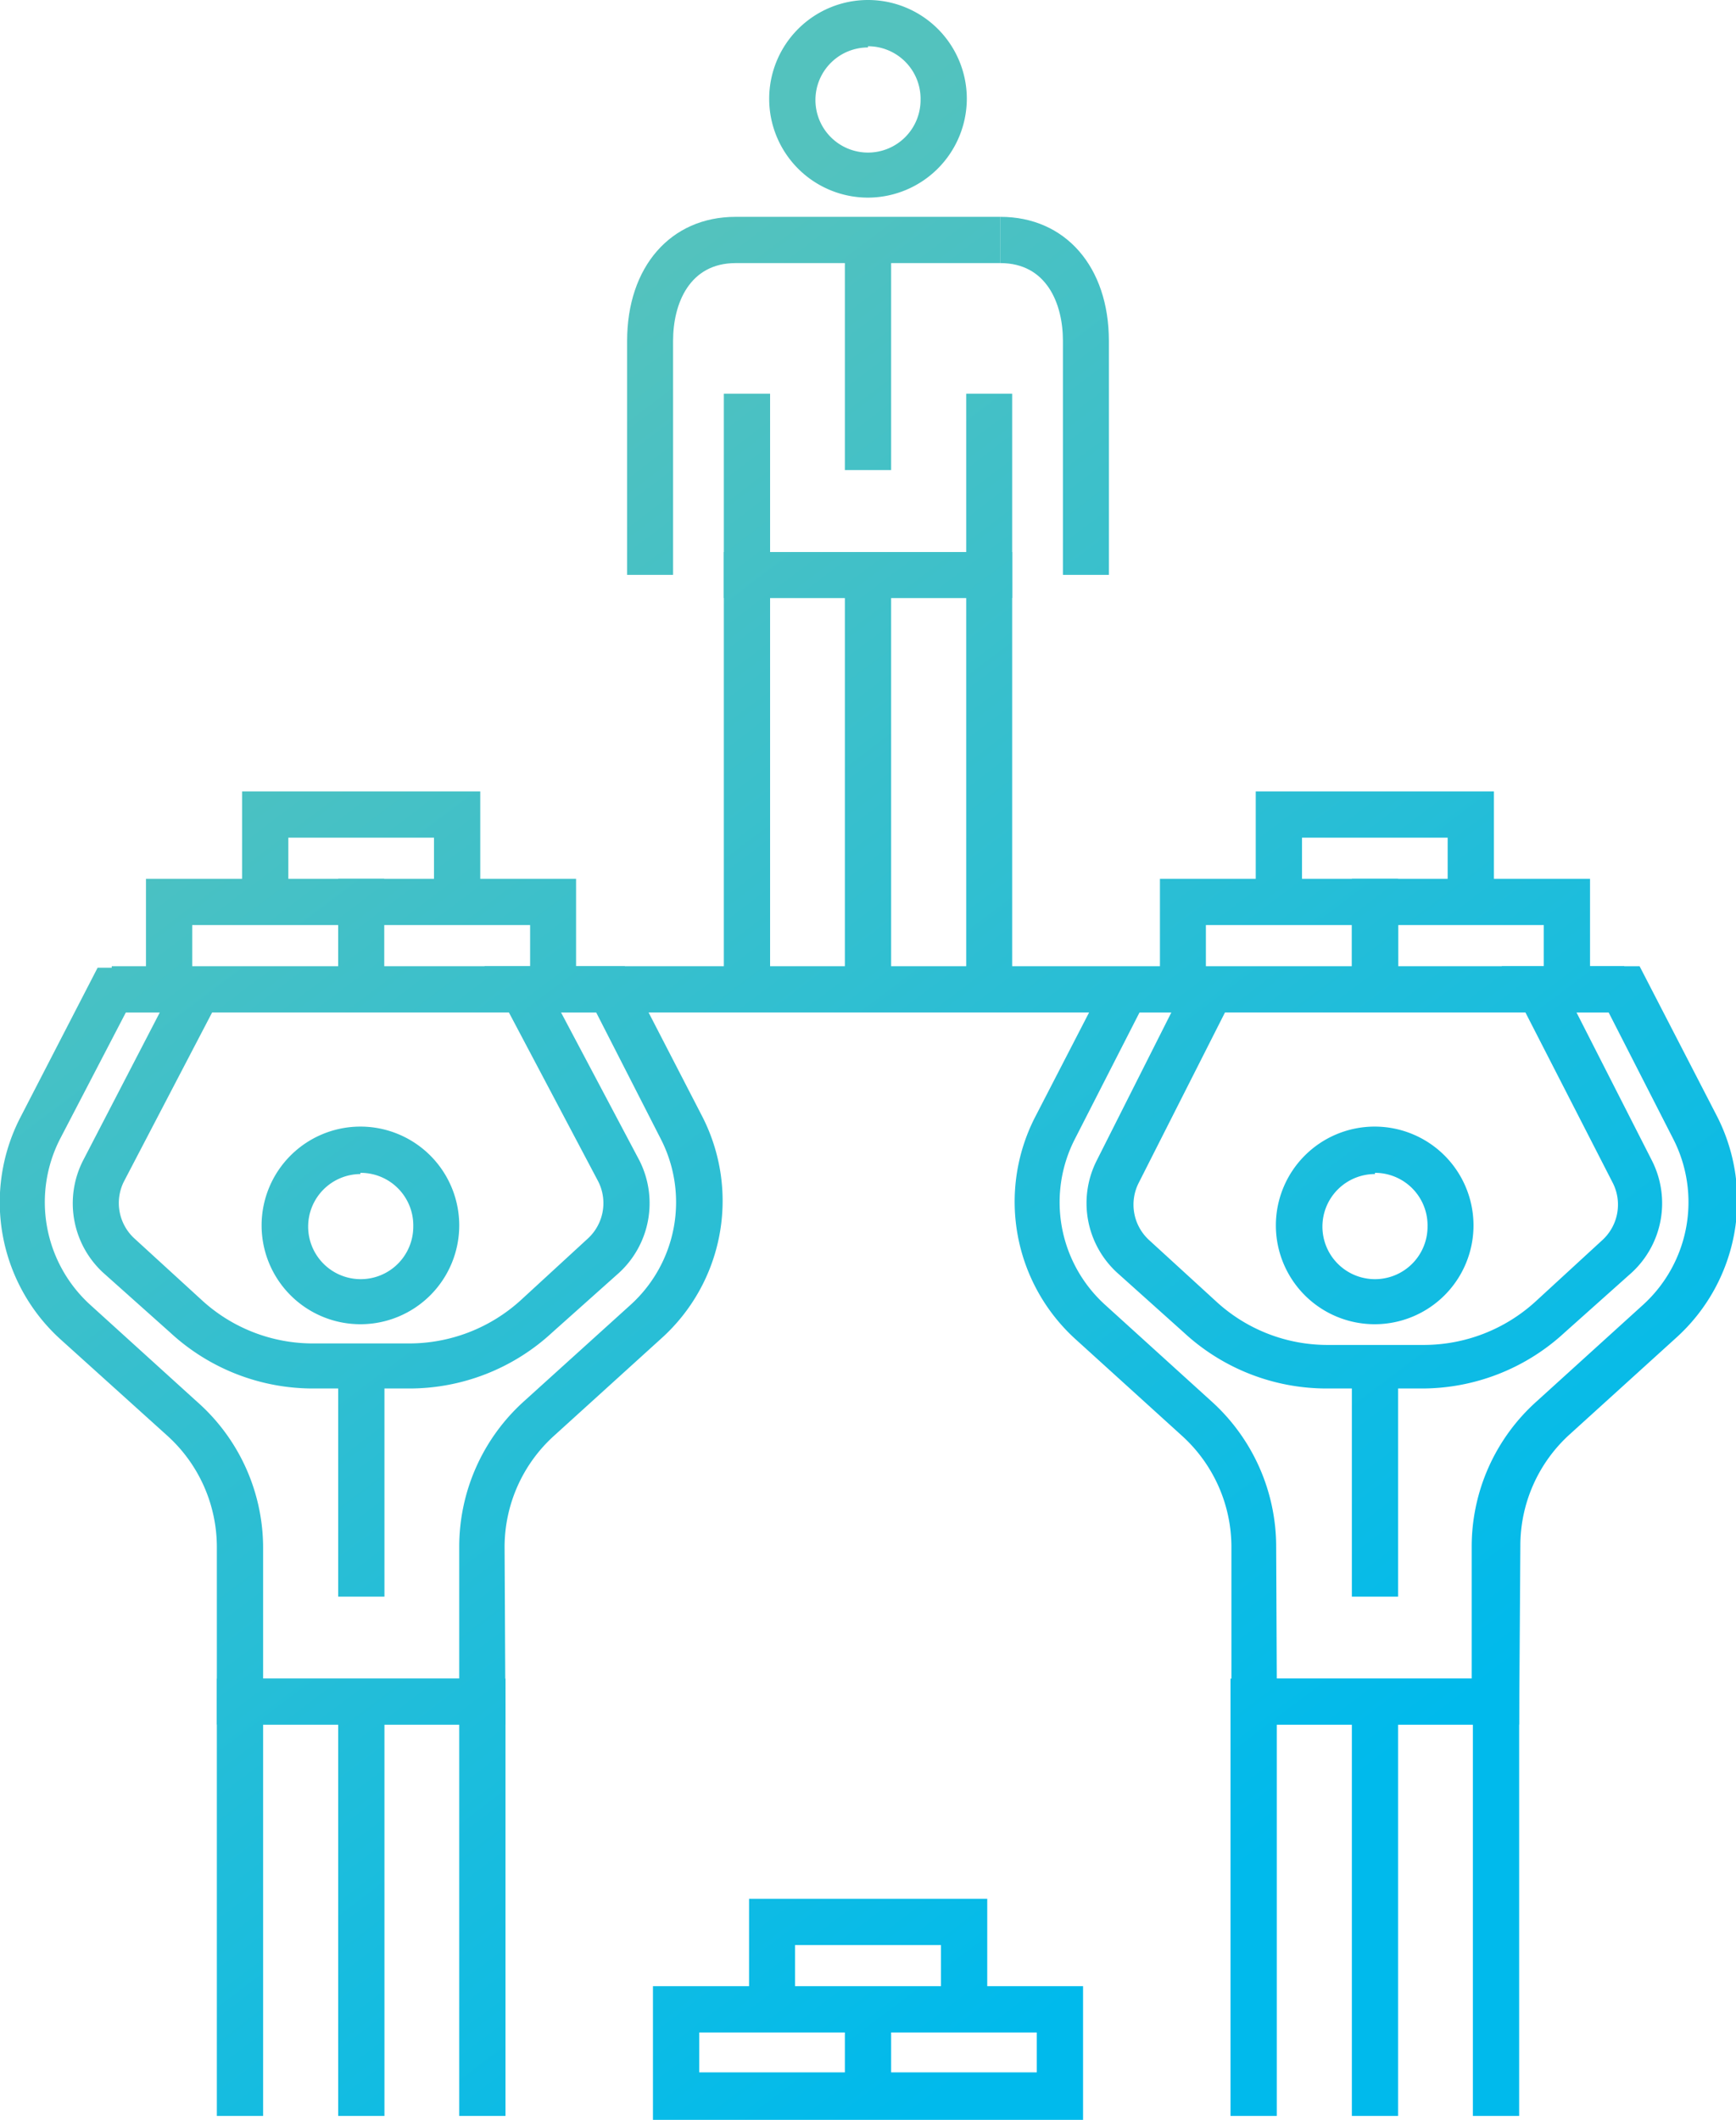
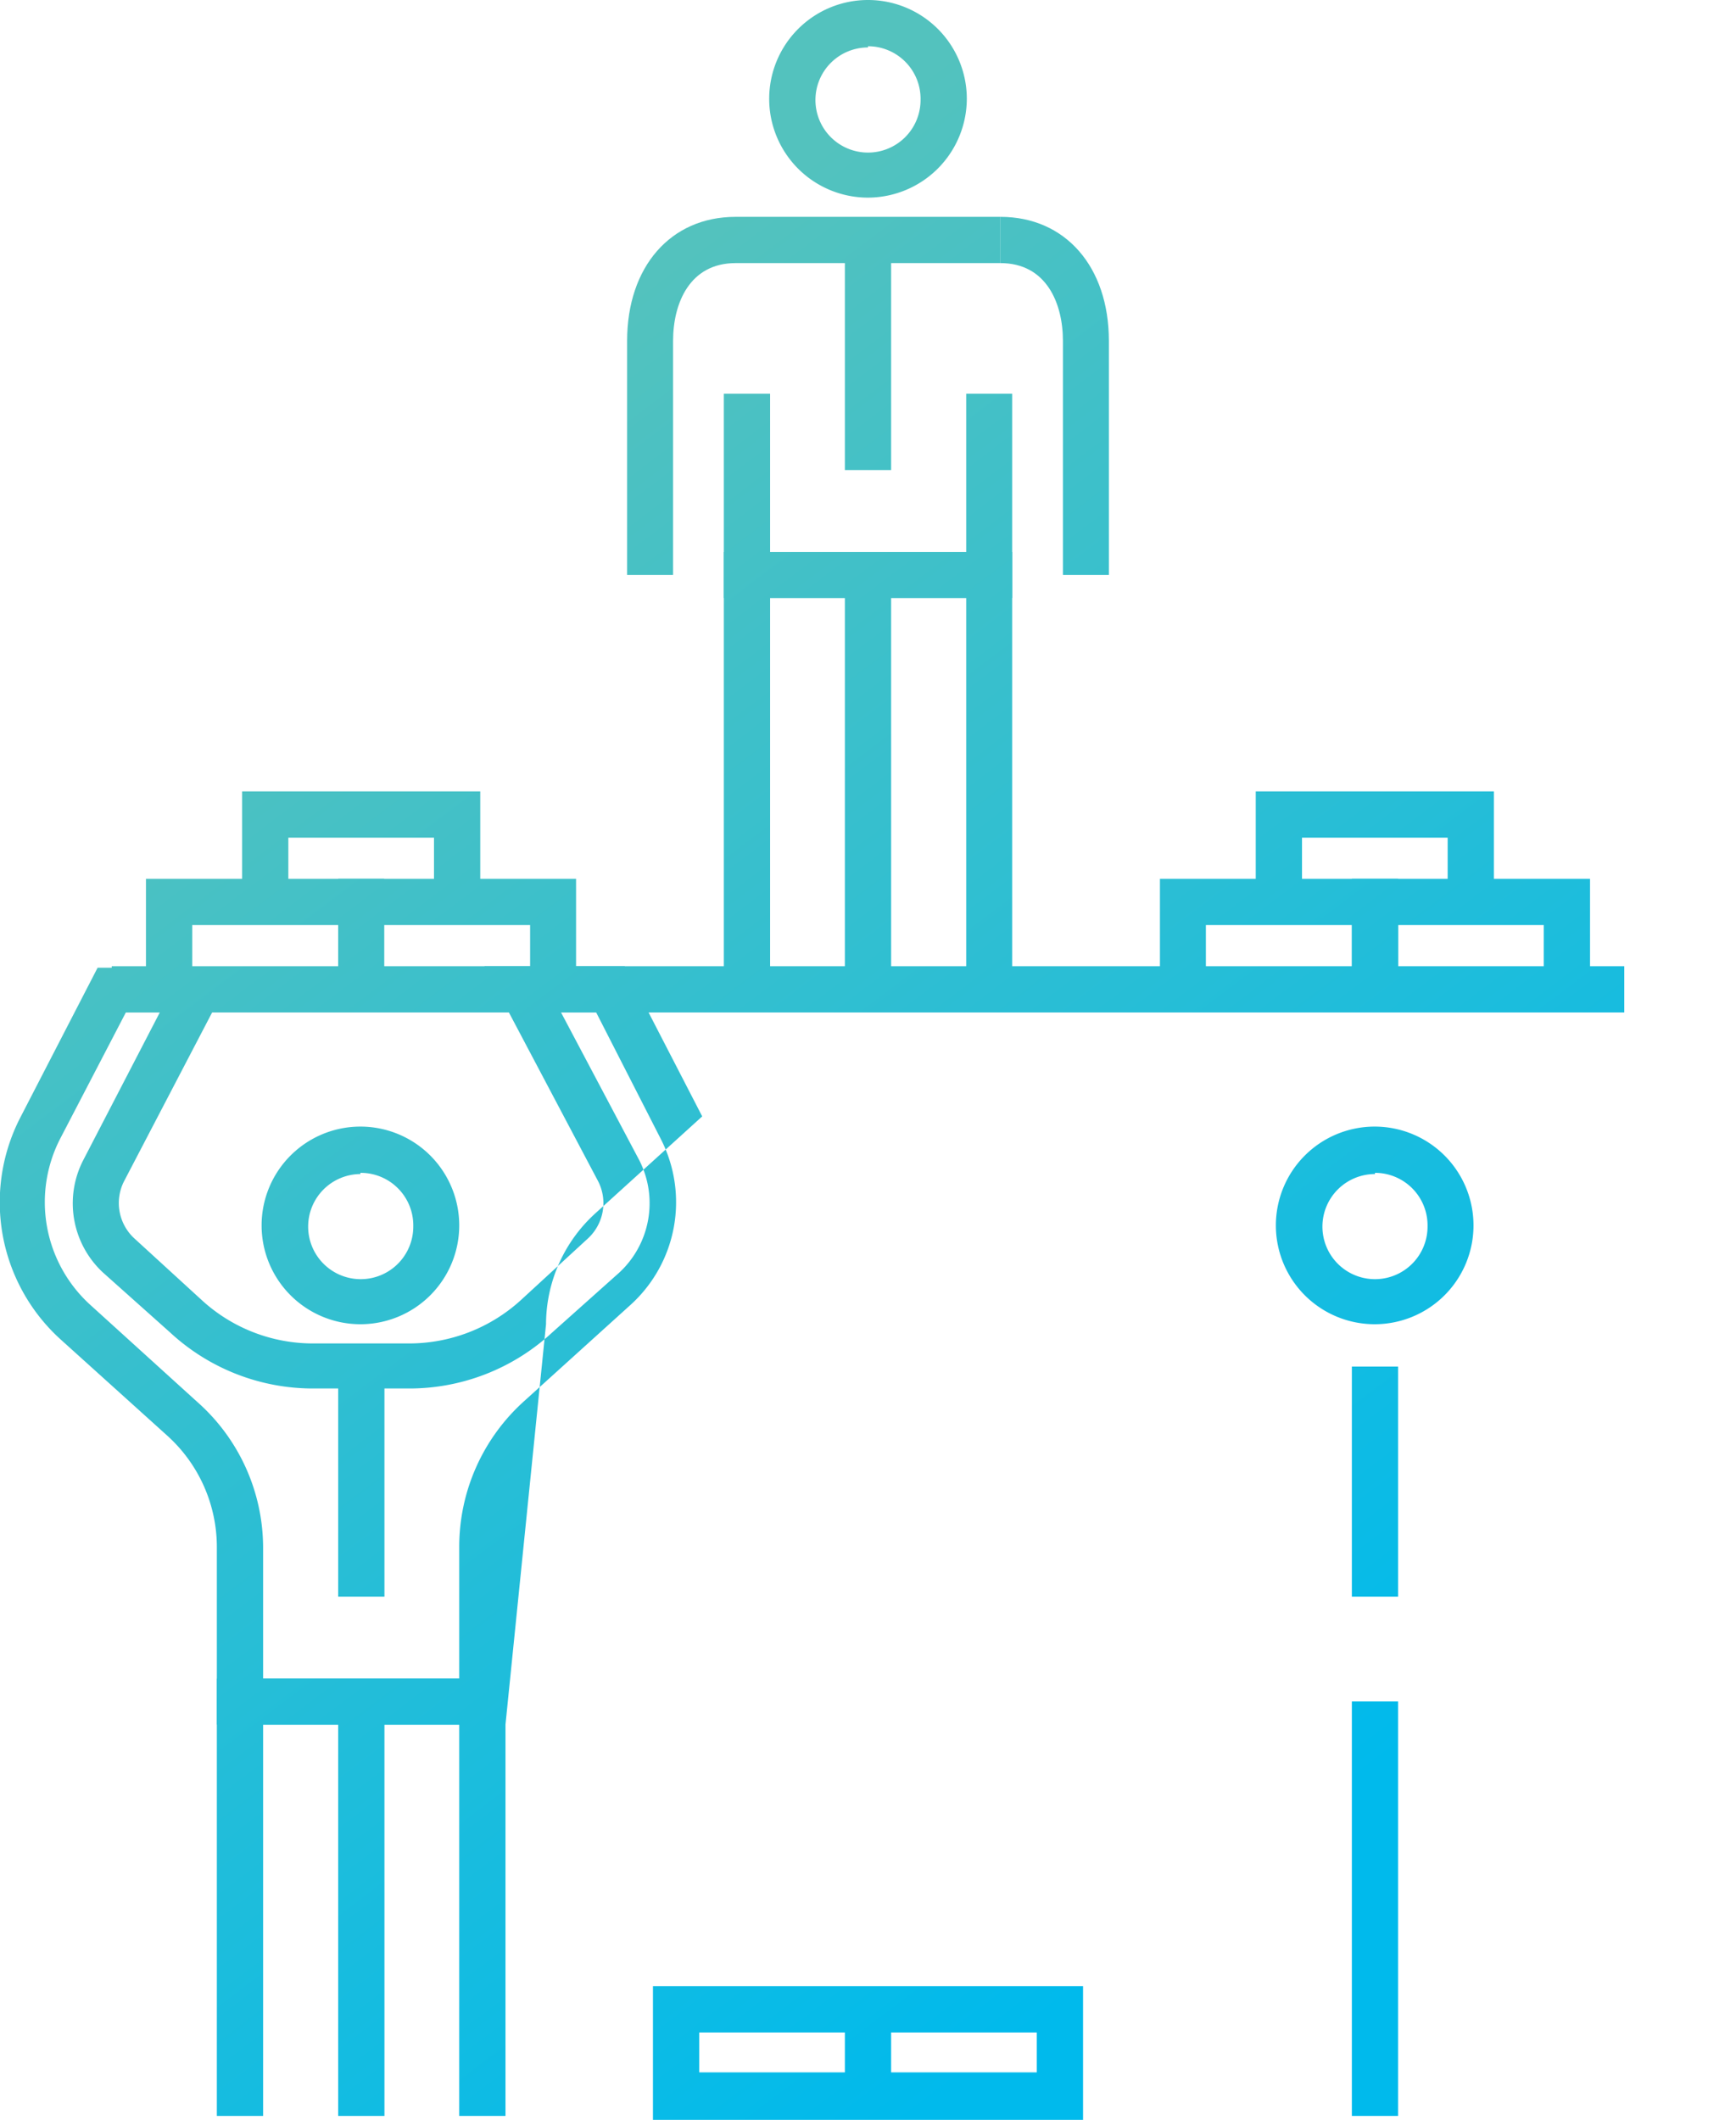
<svg xmlns="http://www.w3.org/2000/svg" xmlns:xlink="http://www.w3.org/1999/xlink" viewBox="0 0 57.8 70.58">
  <defs>
    <style>
      .cls-1 {
        fill: url(#linear-gradient);
      }

      .cls-2 {
        fill: url(#linear-gradient-2);
      }

      .cls-3 {
        fill: url(#linear-gradient-3);
      }

      .cls-4 {
        fill: url(#linear-gradient-4);
      }

      .cls-5 {
        fill: url(#linear-gradient-5);
      }

      .cls-6 {
        fill: url(#linear-gradient-6);
      }

      .cls-7 {
        fill: url(#linear-gradient-7);
      }

      .cls-8 {
        fill: url(#linear-gradient-8);
      }

      .cls-9 {
        fill: url(#linear-gradient-9);
      }

      .cls-10 {
        fill: url(#linear-gradient-10);
      }

      .cls-11 {
        fill: url(#linear-gradient-11);
      }

      .cls-12 {
        fill: url(#linear-gradient-12);
      }

      .cls-13 {
        fill: url(#linear-gradient-13);
      }

      .cls-14 {
        fill: url(#linear-gradient-14);
      }

      .cls-15 {
        fill: url(#linear-gradient-15);
      }

      .cls-16 {
        fill: url(#linear-gradient-16);
      }

      .cls-17 {
        fill: url(#linear-gradient-17);
      }

      .cls-18 {
        fill: url(#linear-gradient-18);
      }

      .cls-19 {
        fill: url(#linear-gradient-19);
      }

      .cls-20 {
        fill: url(#linear-gradient-20);
      }

      .cls-21 {
        fill: url(#linear-gradient-21);
      }

      .cls-22 {
        fill: url(#linear-gradient-22);
      }

      .cls-23 {
        fill: url(#linear-gradient-23);
      }

      .cls-24 {
        fill: url(#linear-gradient-24);
      }

      .cls-25 {
        fill: url(#linear-gradient-25);
      }

      .cls-26 {
        fill: url(#linear-gradient-26);
      }
    </style>
    <linearGradient id="linear-gradient" x1="-10.42" y1="33.45" x2="22.26" y2="76.72" gradientUnits="userSpaceOnUse">
      <stop offset="0" stop-color="#53c2be" />
      <stop offset="1" stop-color="#00baec" />
    </linearGradient>
    <linearGradient id="linear-gradient-2" x1="-10.6" y1="33.59" x2="22.07" y2="76.86" xlink:href="#linear-gradient" />
    <linearGradient id="linear-gradient-3" x1="-0.32" y1="25.82" x2="32.36" y2="69.09" xlink:href="#linear-gradient" />
    <linearGradient id="linear-gradient-4" x1="0.34" y1="25.32" x2="33.01" y2="68.6" xlink:href="#linear-gradient" />
    <linearGradient id="linear-gradient-5" x1="-3.76" y1="28.42" x2="28.91" y2="71.69" xlink:href="#linear-gradient" />
    <linearGradient id="linear-gradient-6" x1="11.08" y1="17.22" x2="43.75" y2="60.49" xlink:href="#linear-gradient" />
    <linearGradient id="linear-gradient-7" x1="10.89" y1="17.36" x2="43.57" y2="60.63" xlink:href="#linear-gradient" />
    <linearGradient id="linear-gradient-8" x1="21.18" y1="9.59" x2="53.85" y2="52.86" xlink:href="#linear-gradient" />
    <linearGradient id="linear-gradient-9" x1="21.84" y1="9.09" x2="54.51" y2="52.36" xlink:href="#linear-gradient" />
    <linearGradient id="linear-gradient-10" x1="17.73" y1="12.19" x2="50.41" y2="55.46" xlink:href="#linear-gradient" />
    <linearGradient id="linear-gradient-11" x1="2.97" y1="23.34" x2="35.64" y2="66.61" xlink:href="#linear-gradient" />
    <linearGradient id="linear-gradient-12" x1="7.04" y1="20.27" x2="39.71" y2="63.54" xlink:href="#linear-gradient" />
    <linearGradient id="linear-gradient-13" x1="6.4" y1="20.75" x2="39.08" y2="64.02" xlink:href="#linear-gradient" />
    <linearGradient id="linear-gradient-14" x1="-2.16" y1="27.22" x2="30.51" y2="70.49" xlink:href="#linear-gradient" />
    <linearGradient id="linear-gradient-15" x1="-0.58" y1="26.02" x2="32.09" y2="69.29" xlink:href="#linear-gradient" />
    <linearGradient id="linear-gradient-16" x1="24.46" y1="7.11" x2="57.14" y2="50.38" xlink:href="#linear-gradient" />
    <linearGradient id="linear-gradient-17" x1="28.53" y1="4.04" x2="61.21" y2="47.31" xlink:href="#linear-gradient" />
    <linearGradient id="linear-gradient-18" x1="27.9" y1="4.52" x2="60.57" y2="47.79" xlink:href="#linear-gradient" />
    <linearGradient id="linear-gradient-19" x1="14.87" y1="14.36" x2="47.54" y2="57.63" xlink:href="#linear-gradient" />
    <linearGradient id="linear-gradient-20" x1="18.37" y1="11.71" x2="51.04" y2="54.98" xlink:href="#linear-gradient" />
    <linearGradient id="linear-gradient-21" x1="18.18" y1="11.85" x2="50.86" y2="55.12" xlink:href="#linear-gradient" />
    <linearGradient id="linear-gradient-22" x1="29.13" y1="3.59" x2="61.8" y2="46.86" xlink:href="#linear-gradient" />
    <linearGradient id="linear-gradient-23" x1="25.02" y1="6.68" x2="57.7" y2="49.96" xlink:href="#linear-gradient" />
    <linearGradient id="linear-gradient-24" x1="22.77" y1="8.39" x2="55.44" y2="51.66" xlink:href="#linear-gradient" />
    <linearGradient id="linear-gradient-25" x1="23.22" y1="8.05" x2="55.89" y2="51.32" xlink:href="#linear-gradient" />
    <linearGradient id="linear-gradient-26" x1="28.4" y1="4.14" x2="61.08" y2="47.41" xlink:href="#linear-gradient" />
  </defs>
  <title>cfosolve</title>
  <g id="Layer_2" data-name="Layer 2">
    <g id="Icon_Set" data-name="Icon Set">
      <g>
        <polygon class="cls-1" points="16.83 70.45 15.29 70.45 15.29 57.42 8.76 57.42 8.76 70.45 7.22 70.45 7.22 55.89 16.83 55.89 16.83 70.45" />
        <rect class="cls-2" x="11.26" y="56.65" width="1.54" height="13.8" />
-         <path class="cls-3" d="M16.83,57.42H7.22V51.5a5,5,0,0,0-1.64-3.69L2,44.58A6.16,6.16,0,0,1,.67,37.22l2.58-5H7.84L4.12,39.35a1.6,1.6,0,0,0,.35,1.88l2.24,2.05a5.47,5.47,0,0,0,3.73,1.45h3.17a5.52,5.52,0,0,0,3.74-1.45l2.23-2.05a1.6,1.6,0,0,0,.34-1.89l-3.79-7.17H20.8l2.58,5A6.16,6.16,0,0,1,22,44.58l-3.56,3.23a5,5,0,0,0-1.64,3.69ZM8.76,55.89h6.53V51.5a6.52,6.52,0,0,1,2.14-4.83L21,43.44a4.61,4.61,0,0,0,1-5.52l-2.15-4.21H18.68l2.61,4.93a3.15,3.15,0,0,1-.67,3.73l-2.24,2a7,7,0,0,1-4.77,1.86H10.44a7,7,0,0,1-4.77-1.86l-2.24-2a3.14,3.14,0,0,1-.67-3.72l2.56-4.94H4.19L2,37.92a4.62,4.62,0,0,0,1,5.52l3.56,3.23A6.49,6.49,0,0,1,8.76,51.5Z" />
+         <path class="cls-3" d="M16.83,57.42H7.22V51.5a5,5,0,0,0-1.64-3.69L2,44.58A6.16,6.16,0,0,1,.67,37.22l2.58-5H7.84L4.12,39.35a1.6,1.6,0,0,0,.35,1.88l2.24,2.05a5.47,5.47,0,0,0,3.73,1.45h3.17a5.52,5.52,0,0,0,3.74-1.45l2.23-2.05a1.6,1.6,0,0,0,.34-1.89l-3.79-7.17H20.8l2.58,5l-3.56,3.23a5,5,0,0,0-1.64,3.69ZM8.76,55.89h6.53V51.5a6.52,6.52,0,0,1,2.14-4.83L21,43.44a4.61,4.61,0,0,0,1-5.52l-2.15-4.21H18.68l2.61,4.93a3.15,3.15,0,0,1-.67,3.73l-2.24,2a7,7,0,0,1-4.77,1.86H10.44a7,7,0,0,1-4.77-1.86l-2.24-2a3.14,3.14,0,0,1-.67-3.72l2.56-4.94H4.19L2,37.92a4.62,4.62,0,0,0,1,5.52l3.56,3.23A6.49,6.49,0,0,1,8.76,51.5Z" />
        <path class="cls-4" d="M12,44.09a3.29,3.29,0,1,1,3.29-3.29A3.29,3.29,0,0,1,12,44.09Zm0-5a1.75,1.75,0,1,0,1.76,1.75A1.75,1.75,0,0,0,12,39.05Z" />
        <rect class="cls-5" x="11.26" y="45.5" width="1.54" height="7.66" />
-         <polygon class="cls-6" points="50.58 70.45 49.04 70.45 49.04 57.42 42.51 57.42 42.51 70.45 40.97 70.45 40.97 55.89 50.58 55.89 50.58 70.45" />
        <rect class="cls-7" x="45.01" y="56.65" width="1.54" height="13.8" />
-         <path class="cls-8" d="M50.58,57.42H41V51.5a5,5,0,0,0-1.64-3.69l-3.56-3.23a6.18,6.18,0,0,1-1.35-7.36l2.58-5h4.51l-3.63,7.17a1.6,1.6,0,0,0,.34,1.89l2.24,2.05a5.47,5.47,0,0,0,3.73,1.45h3.17a5.52,5.52,0,0,0,3.74-1.45l2.23-2.05a1.6,1.6,0,0,0,.34-1.89L50,32.17h4.59l2.58,5a6.16,6.16,0,0,1-1.35,7.36l-3.56,3.23a5,5,0,0,0-1.64,3.69Zm-8.07-1.53H49V51.5a6.49,6.49,0,0,1,2.15-4.83l3.56-3.23a4.62,4.62,0,0,0,1-5.52l-2.15-4.21H52.49L55,38.64a3.14,3.14,0,0,1-.67,3.73l-2.24,2a7,7,0,0,1-4.77,1.86H44.19a7,7,0,0,1-4.77-1.86l-2.23-2a3.14,3.14,0,0,1-.68-3.72L39,33.71H37.94l-2.15,4.21a4.61,4.61,0,0,0,1,5.52l3.56,3.23a6.52,6.52,0,0,1,2.14,4.83Z" />
        <path class="cls-9" d="M45.78,44.09a3.29,3.29,0,1,1,3.28-3.29A3.29,3.29,0,0,1,45.78,44.09Zm0-5a1.75,1.75,0,1,0,1.75,1.75A1.75,1.75,0,0,0,45.78,39.05Z" />
        <rect class="cls-10" x="45.01" y="45.5" width="1.54" height="7.66" />
        <polygon class="cls-11" points="12.79 32.94 11.26 32.94 11.26 30.8 6.4 30.8 6.4 32.94 4.86 32.94 4.86 29.26 12.79 29.26 12.79 32.94" />
        <polygon class="cls-12" points="19.18 32.94 17.65 32.94 17.65 30.8 12.79 30.8 12.79 32.94 11.26 32.94 11.26 29.26 19.18 29.26 19.18 32.94" />
        <polygon class="cls-13" points="15.99 30.03 14.45 30.03 14.45 27.89 9.6 27.89 9.6 30.03 8.06 30.03 8.06 26.35 15.99 26.35 15.99 30.03" />
        <path class="cls-14" d="M36.06,70.58H21.74V66.13H36.06ZM29.67,69h4.85V67.67H29.67Zm-6.39,0h4.85V67.67H23.28Z" />
-         <polygon class="cls-15" points="32.87 66.9 31.33 66.9 31.33 64.76 26.47 64.76 26.47 66.9 24.94 66.9 24.94 63.22 32.87 63.22 32.87 66.9" />
        <polygon class="cls-16" points="46.55 32.94 45.01 32.94 45.01 30.8 40.15 30.8 40.15 32.94 38.62 32.94 38.62 29.26 46.55 29.26 46.55 32.94" />
        <polygon class="cls-17" points="52.94 32.94 51.4 32.94 51.4 30.8 46.55 30.8 46.55 32.94 45.01 32.94 45.01 29.26 52.94 29.26 52.94 32.94" />
        <polygon class="cls-18" points="49.74 30.03 48.2 30.03 48.2 27.89 43.35 27.89 43.35 30.03 41.81 30.03 41.81 26.35 49.74 26.35 49.74 30.03" />
        <rect class="cls-19" x="3.72" y="32.17" width="50.36" height="1.54" />
        <g>
          <polygon class="cls-20" points="33.7 32.94 32.17 32.94 32.17 19.91 25.64 19.91 25.64 32.94 24.1 32.94 24.1 18.38 33.7 18.38 33.7 32.94" />
          <rect class="cls-21" x="28.13" y="19.14" width="1.54" height="13.8" />
          <path class="cls-22" d="M28.9,6.58a3.29,3.29,0,1,1,3.29-3.29A3.3,3.3,0,0,1,28.9,6.58Zm0-5a1.75,1.75,0,1,0,1.75,1.75A1.75,1.75,0,0,0,28.9,1.54Z" />
          <rect class="cls-23" x="28.13" y="7.99" width="1.54" height="7.66" />
          <polygon class="cls-24" points="33.7 19.91 24.1 19.91 24.1 13.11 25.64 13.11 25.64 18.38 32.17 18.38 32.17 13.11 33.7 13.11 33.7 19.91" />
          <path class="cls-25" d="M22.41,19.14H20.88V11.35c0-2.47,1.45-4.13,3.61-4.13h8.82V8.76H24.49c-1.53,0-2.08,1.34-2.08,2.59Z" />
          <path class="cls-26" d="M36.92,19.14H35.39V11.35c0-1.25-.55-2.59-2.08-2.59V7.22c2.16,0,3.61,1.66,3.61,4.13Z" />
        </g>
      </g>
    </g>
  </g>
</svg>